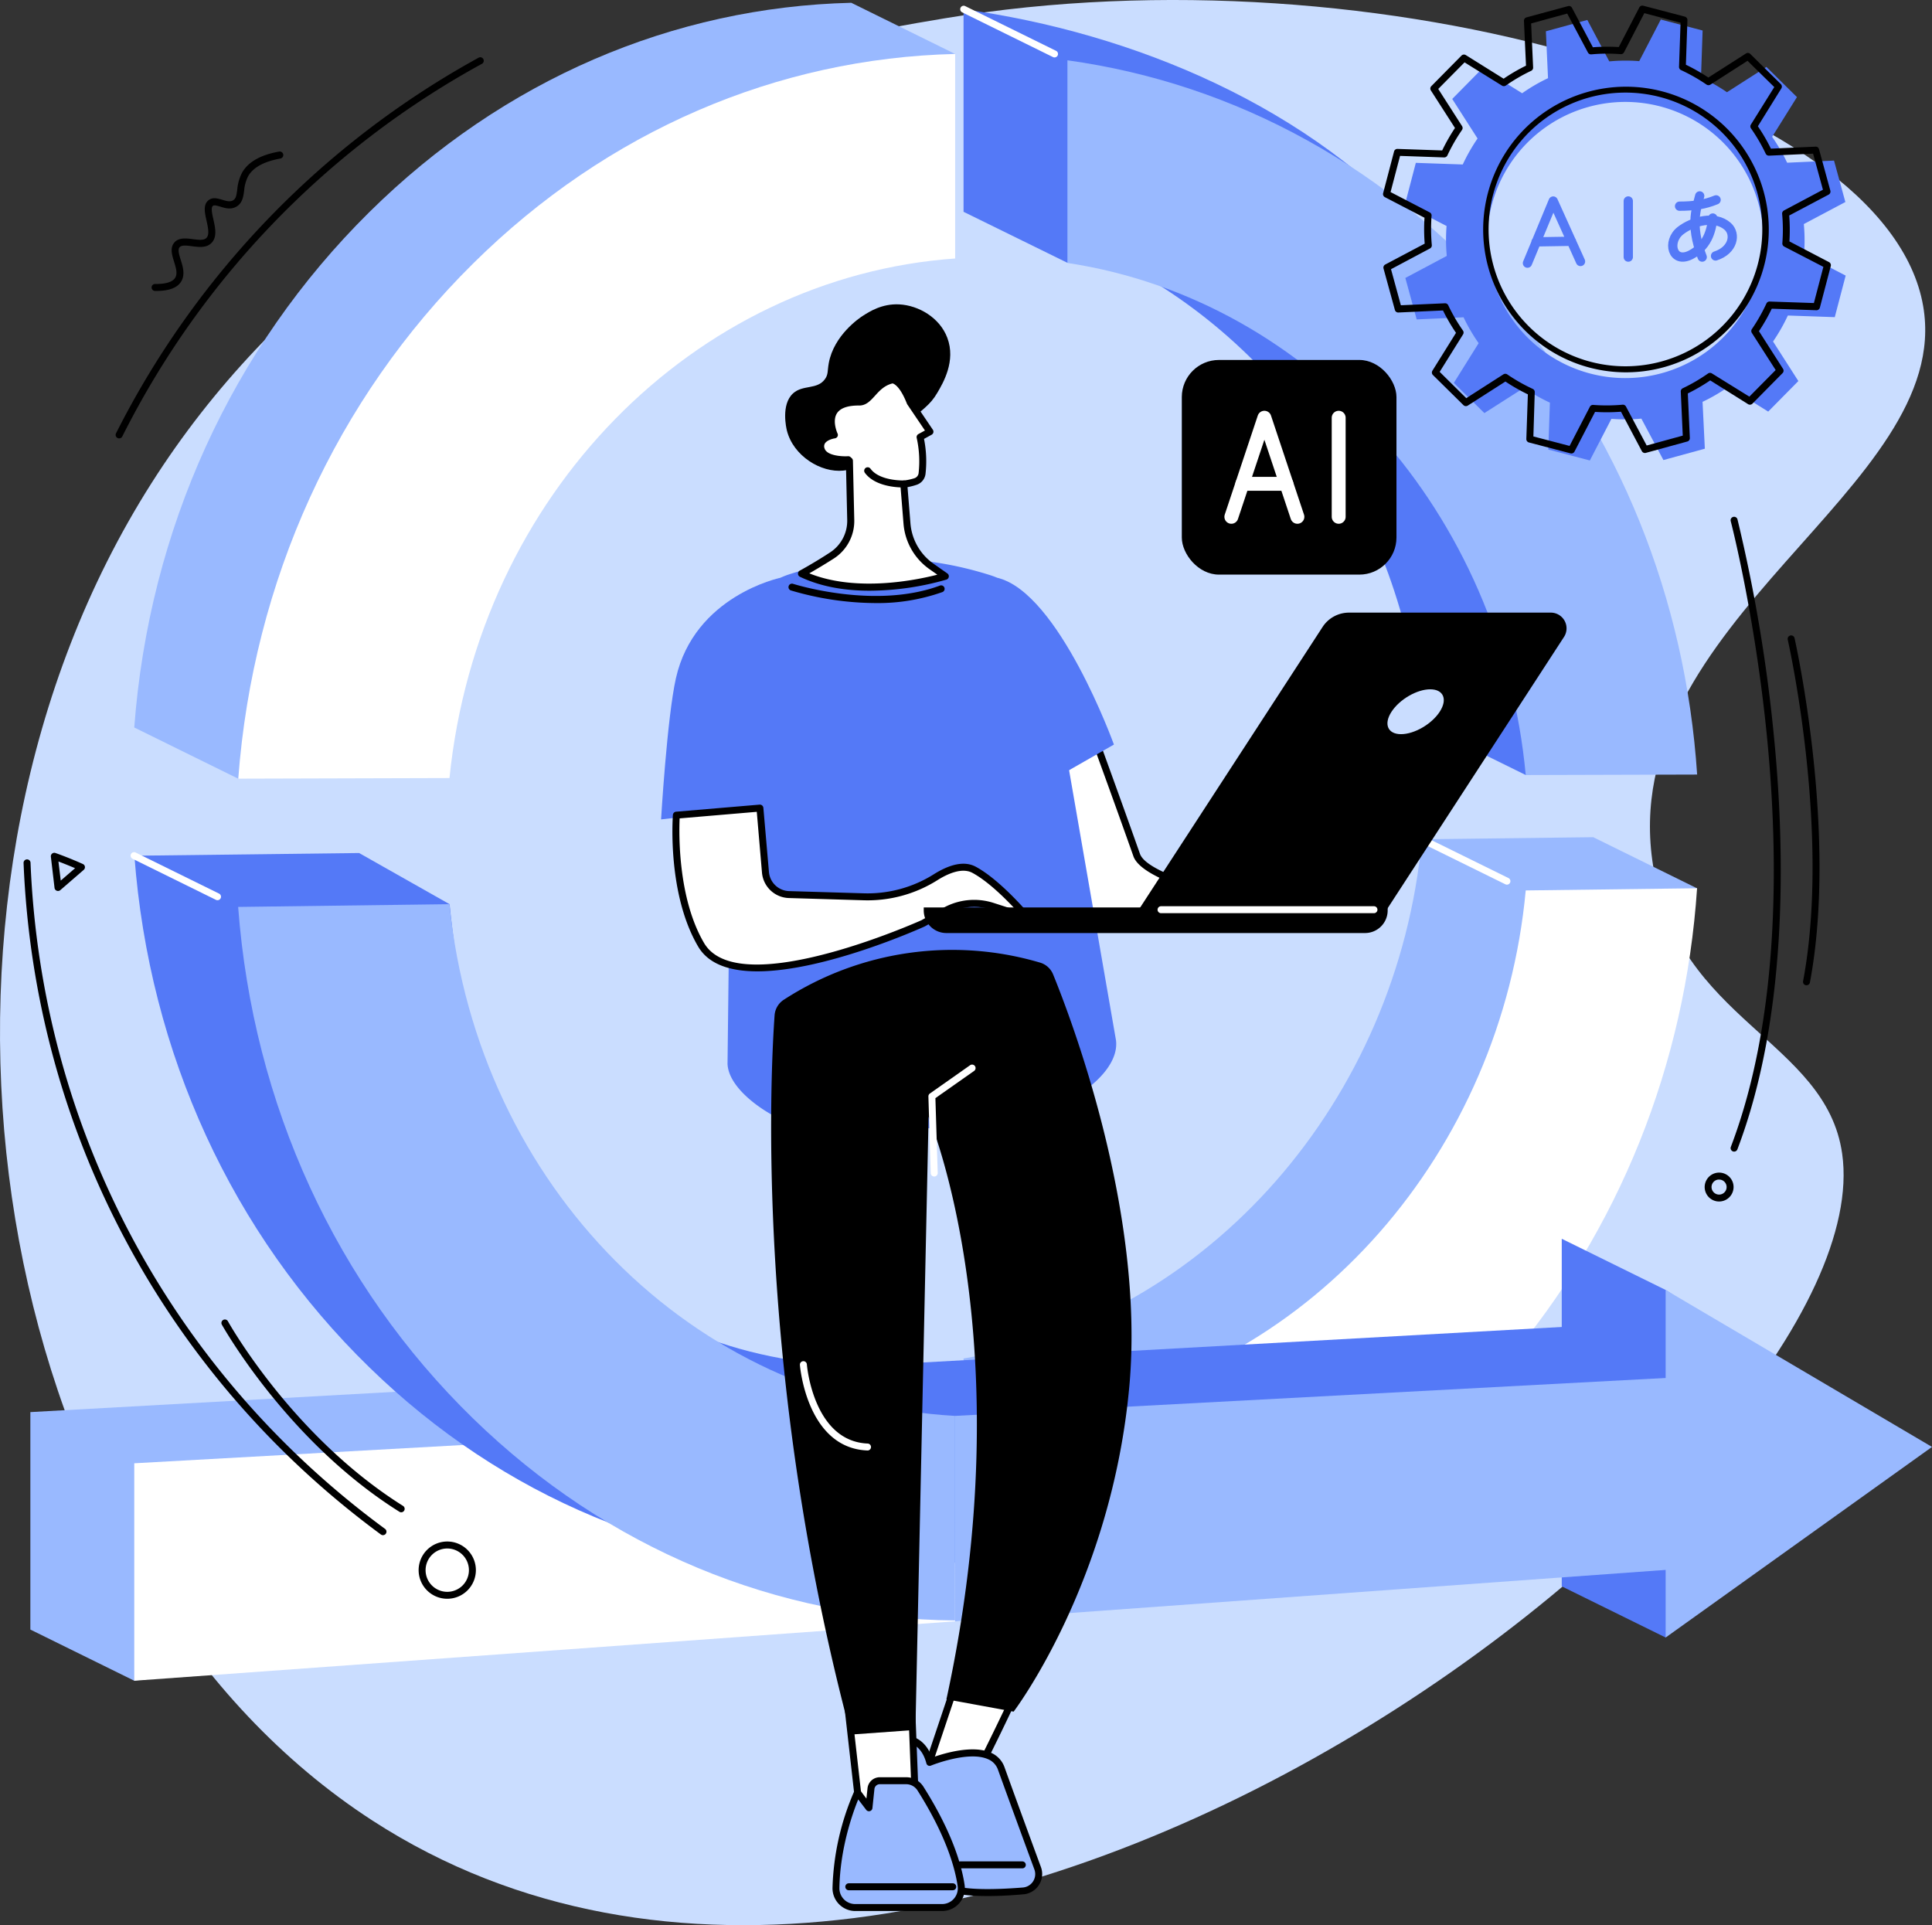
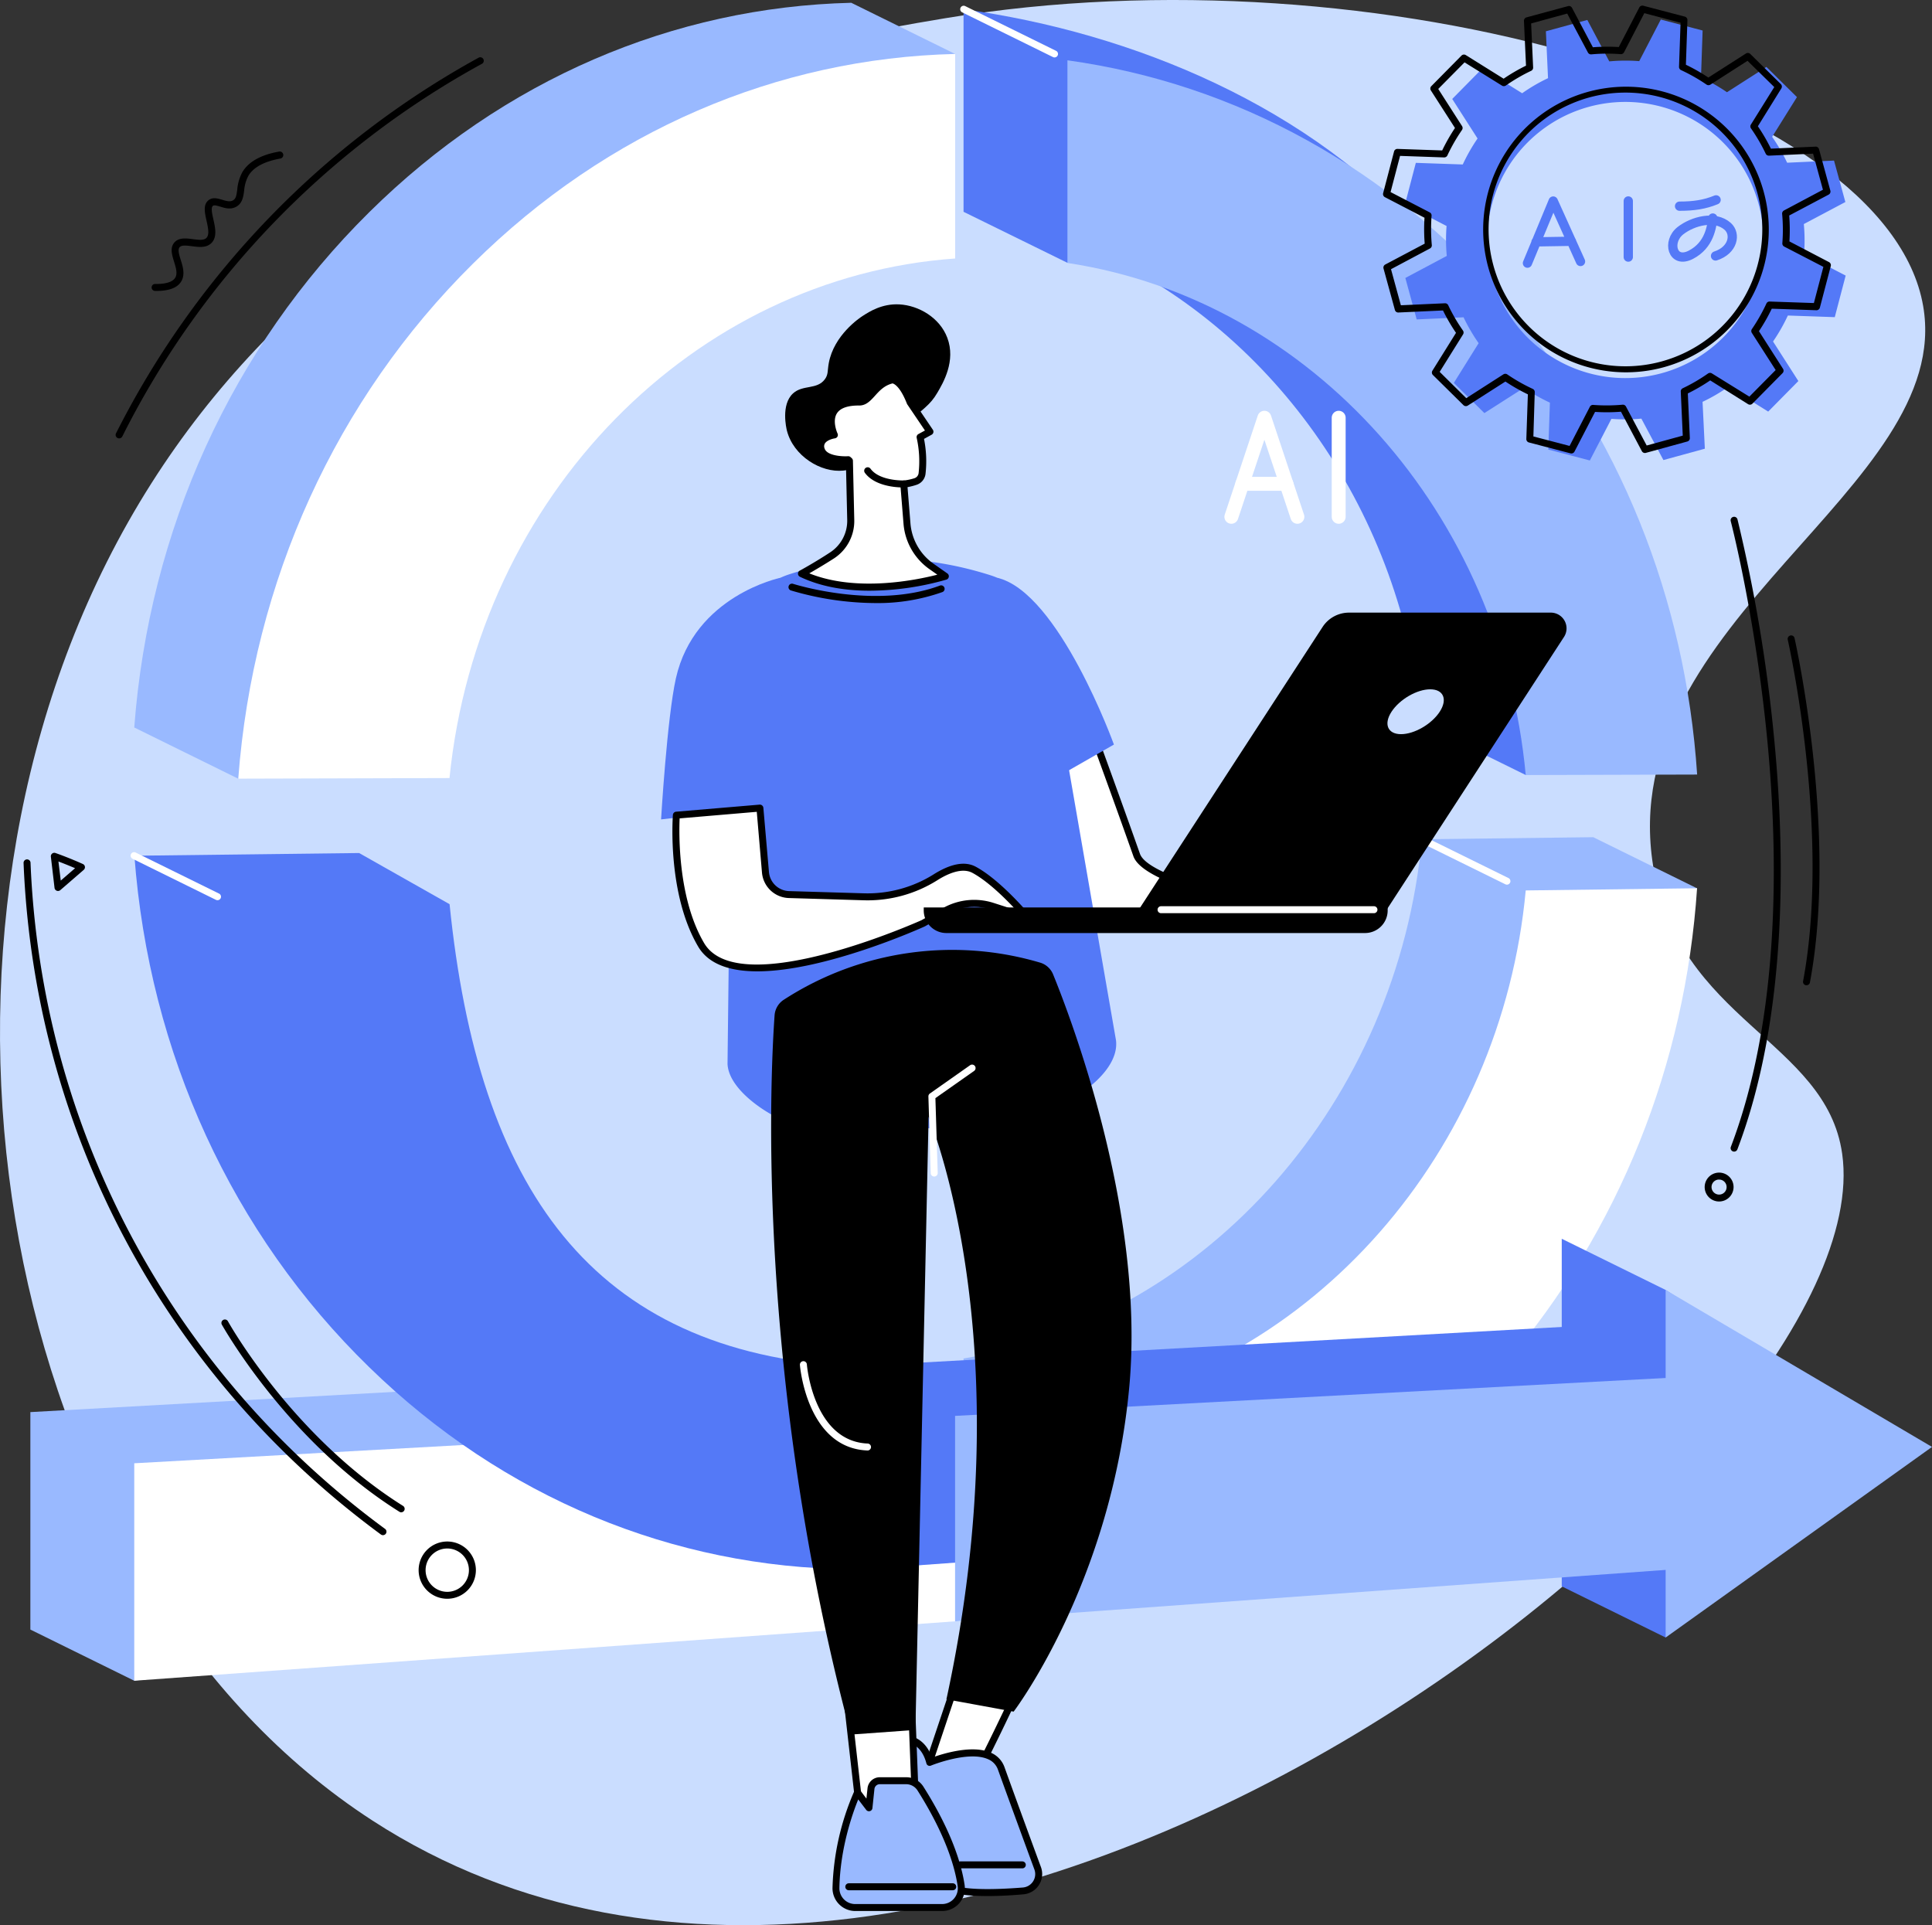
<svg xmlns="http://www.w3.org/2000/svg" viewBox="0 0 832.92 830">
  <rect x="0" y="0" width="832.92" height="830" fill="#333333" stroke="none" />
  <defs>
    <style>.cls-1{fill:#caddff;}.cls-2{fill:#99b9ff;}.cls-3{fill:#fff;}.cls-4{fill:#5479f7;}.cls-5,.cls-6{fill:none;stroke-linecap:round;stroke-linejoin:round;}.cls-5{stroke:#fff;stroke-width:6px;}.cls-6{stroke:#5479f7;stroke-width:4px;}</style>
  </defs>
  <g id="图层_2" data-name="图层 2">
    <g id="Illustration">
      <g id="Agile_project_management" data-name="Agile project management">
        <path class="cls-1" d="M712.69,373.26c-17-105.67,130-162.71,116.42-241.31C813.44,41.25,593.48-23.1,407.44,7.87c-55.82,9.3-266,44.29-361.43,234.52C-46.09,426,4.12,683.49,160.52,784.86c251,162.67,652.25-156.76,633.67-287.46C787.23,448.46,723.42,440.09,712.69,373.26Z" />
        <polygon class="cls-2" points="394.24 674.96 57.88 724.61 13.09 702.55 13.09 608.8 394.24 587.6 394.24 674.96" />
        <path class="cls-2" d="M613,361.83C602.57,474.2,521.25,568,415.4,585.69v87.36c73.09-11.25,139.22-49,189-107.41C650.78,511.32,731.67,383,731.67,383l-44.79-22.06Z" />
        <polygon class="cls-3" points="439.03 697.02 57.88 724.61 57.88 630.86 439.03 609.66 439.03 697.02" />
        <path class="cls-3" d="M657.77,383.89C647.36,496.26,566,590,460.19,607.75v87.36c73.09-11.25,139.23-49,189-107.42,48.84-57.22,77.4-128.9,82.45-204.74Z" />
        <path class="cls-2" d="M149,313.38c12.38-122.17,105.52-216,218-224l44.79-66.11L367,1.2C290.33,3.05,217,34.28,159.16,91.51,100,150,64.29,228.33,57.88,313.64l44.79,22.06Z" />
        <path class="cls-4" d="M615.55,103.68C565.74,46.08,488.49,14.05,415.4,4V91.31l44.79,22L474,108.94c76.18,35.15,130.59,112.75,139,203.14l44.79,22.06,29.11-22.26C681.83,236.11,664.39,160.15,615.55,103.68Z" />
        <path class="cls-4" d="M367,589.12c-112.45-6.23-160.8-77.32-173.18-199.3l-39-22.06-96.88,1.17c6.41,85.2,42.15,163,101.28,220.55C217,645.81,290.33,675.9,367,676.55Z" />
        <polygon class="cls-4" points="702.81 652.63 366.96 676.94 366.96 589.12 702.81 570.45 702.81 652.63" />
        <polygon class="cls-4" points="673.3 683.92 673.3 534.07 718.09 556.13 788.13 601.75 718.09 705.98 673.3 683.92" />
        <path class="cls-3" d="M193.78,335.44c12.38-122.17,105.53-216,218-224V23.26C335.12,25.1,261.83,56.34,204,113.57c-59.13,58.48-94.87,136.82-101.28,222.13Z" />
        <path class="cls-2" d="M460.19,113.36C566,129.43,647.36,221.94,657.77,334.14l73.9-.21c-5-75.76-33.61-147-82.45-203.46C599.42,72.88,533.28,36.11,460.19,26Z" />
-         <path class="cls-2" d="M411.75,610.43c-112.44-6.23-205.59-98.63-218-220.61L102.67,391c6.41,85.2,42.15,163,101.28,220.55,57.88,56.33,131.17,86.42,207.8,87.07Z" />
        <polygon class="cls-2" points="747.6 674.69 411.75 699 411.75 610.43 747.6 592.51 747.6 674.69" />
        <polygon class="cls-2" points="718.09 705.98 718.09 556.13 832.92 623.81 718.09 705.98" />
        <path class="cls-3" d="M454.62,24.76a1.47,1.47,0,0,1-.67-.16L414.74,5.29a1.5,1.5,0,0,1,1.32-2.69l39.22,19.31a1.5,1.5,0,0,1-.66,2.85Z" />
        <path class="cls-3" d="M93.77,388.1a1.59,1.59,0,0,1-.67-.15L57.22,370.27a1.5,1.5,0,1,1,1.32-2.69l35.89,17.67a1.5,1.5,0,0,1-.66,2.85Z" />
        <path class="cls-3" d="M649.65,381.4a1.46,1.46,0,0,1-.66-.16l-36.68-18.06a1.5,1.5,0,0,1,1.33-2.69l36.68,18.06a1.5,1.5,0,0,1-.67,2.85Z" />
        <path class="cls-3" d="M579.29,398.71c0-1.5-83.83-14.74-89.24-30.06-8.07-22.86-18.13-50.35-18.13-50.35L451,331.52l13.48,65.78Z" />
        <path d="M579.29,400.21h0L464.44,398.8a1.51,1.51,0,0,1-1.45-1.2l-13.48-65.77a1.51,1.51,0,0,1,.67-1.57L471.12,317a1.48,1.48,0,0,1,1.28-.16,1.52,1.52,0,0,1,.93.91c.1.27,10.15,27.75,18.13,50.36,3.8,10.76,53.95,21.44,75.36,26,14,3,14,3,14,4.56a1.55,1.55,0,0,1-.45,1.06A1.48,1.48,0,0,1,579.29,400.21Zm-113.6-4.4L566,397.05c-38-8.09-73.55-17.07-77.37-27.9-6.82-19.31-15.15-42.17-17.49-48.59l-18.49,11.68Z" />
        <path class="cls-4" d="M340.18,247.63c20-6.53,50.45-11.2,86.86.39a35.59,35.59,0,0,1,24.44,29.75l29.65,170.77C482.6,461,466,473,454.32,477.45c-12.21,4.63-30.67,9-56.81,9-28,0-48.38,1.62-59.75-3.35C328.33,479,314.13,469,313.65,458.7l2.06-175.53A35.63,35.63,0,0,1,340.18,247.63Z" />
        <path class="cls-4" d="M480.23,321S456.56,255.43,430,249.12L443.51,342Z" />
        <path class="cls-4" d="M285,353.27s2.59-43.88,6.39-60.83c8-35.67,45-43.32,45-43.32l1.1,98.05Z" />
        <path d="M377.39,260a130.1,130.1,0,0,1-36.47-5.46,1.5,1.5,0,0,1,.93-2.85c.35.11,35.26,11.19,63.29.8a1.5,1.5,0,1,1,1,2.82A83.42,83.42,0,0,1,377.39,260Z" />
        <path class="cls-3" d="M291.6,351.44S289,384.9,302.3,407.37c15.83,26.83,95.7-9.31,95.7-9.31l9.29-5.26a25.82,25.82,0,0,1,20.64-2.1l15,4.84S430.54,380.69,420,375c-4.94-2.66-11.34-.14-16.75,3.29A55.36,55.36,0,0,1,372,386.62l-31.77-.95a10.5,10.5,0,0,1-10.16-9.6l-2.42-27.68Z" />
        <path d="M326.51,418.77c-11.37,0-20.89-2.83-25.5-10.64-13.34-22.61-11-55.42-10.91-56.8a1.5,1.5,0,0,1,1.37-1.38l36-3.05a1.52,1.52,0,0,1,1.63,1.36l2.41,27.68a9,9,0,0,0,8.72,8.24l31.77.94a53.68,53.68,0,0,0,30.42-8.1c7.47-4.72,13.61-5.85,18.27-3.34,10.67,5.76,22.86,20.29,23.37,20.9a1.5,1.5,0,0,1-1.61,2.39l-15-4.84a24.41,24.41,0,0,0-19.45,2l-9.28,5.26-.13.06C396.24,400.51,355.41,418.77,326.51,418.77ZM293,352.83c-.28,6.28-.85,34.42,10.57,53.78,4,6.75,12.44,9.23,22.71,9.23,27.87,0,69.15-18.28,71-19.12l9.23-5.22a27.35,27.35,0,0,1,21.84-2.23l9.76,3.15c-4.4-4.76-12.09-12.44-18.86-16.09-4.53-2.45-10.79.4-15.24,3.22a56.46,56.46,0,0,1-32.12,8.57l-31.77-.95a12,12,0,0,1-11.62-11L326.26,350Z" />
        <path class="cls-3" d="M414.16,719.45l-17.31,51.66s18.85-1.61,20.66-1.26,23.86-47.11,23.86-47.11Z" />
        <path d="M396.85,772.61a1.52,1.52,0,0,1-1.43-2L412.74,719a1.5,1.5,0,0,1,1.6-1l27.21,3.29a1.49,1.49,0,0,1,1.13.76,1.51,1.51,0,0,1,.05,1.36c-.06.12-5.59,12-11.27,23.71-12,24.68-12.74,24.54-14.24,24.24-1.3-.19-12.62.63-20.25,1.28Zm18.34-51.53L399,769.42c5.29-.44,14.94-1.17,18-1.1,2.66-3.42,14.47-27.93,22.13-44.34Zm2.6,47.3Zm0,0h0Z" />
        <path class="cls-2" d="M400.81,759.75s26-10.67,30.85,2.73c6.13,17,15.7,43,15.7,43a7.29,7.29,0,0,1-6.28,9.74c-9.52.77-23.71,1.38-30.33-.93C400.32,810.65,383,777.61,383,777.61l5.34-28.11S397.78,748.17,400.81,759.75Z" />
        <path d="M425.74,817.44c-6.13,0-11.85-.43-15.48-1.71-10.87-3.81-27.87-36.05-28.59-37.42a1.51,1.51,0,0,1-.15-1l5.34-28.11a1.5,1.5,0,0,1,1.27-1.2c.1,0,9.88-1.26,13.65,9.76,4.44-1.62,17.34-5.7,25.37-2.13a10.65,10.65,0,0,1,5.93,6.32c6.05,16.84,15.6,42.77,15.69,43a8.69,8.69,0,0,1-.88,7.74,8.78,8.78,0,0,1-6.69,4C436.42,817.13,430.93,817.44,425.74,817.44Zm-41.17-40.06c5,9.37,18.71,32.72,26.68,35.52,4.85,1.7,15.4,2,29.71.86a5.8,5.8,0,0,0,5-7.74c-.09-.25-9.64-26.19-15.7-43a7.64,7.64,0,0,0-4.32-4.59c-8.46-3.76-24.39,2.68-24.55,2.75a1.49,1.49,0,0,1-1.24,0,1.48,1.48,0,0,1-.78-1c-2.12-8.08-7.49-9.12-9.77-9.18Z" />
        <path d="M440.69,805.5H414a1.5,1.5,0,0,1,0-3h26.74a1.5,1.5,0,1,1,0,3Z" />
        <polygon class="cls-3" points="365.07 732.14 370.95 784.11 394.61 777.61 392.79 730.79 365.07 732.14" />
        <path d="M371,785.61a1.5,1.5,0,0,1-1.49-1.34l-5.88-52a1.47,1.47,0,0,1,.34-1.14,1.5,1.5,0,0,1,1.07-.53l27.73-1.34a1.53,1.53,0,0,1,1.09.39,1.49,1.49,0,0,1,.48,1l1.82,46.83a1.49,1.49,0,0,1-1.1,1.5l-23.66,6.49A1.44,1.44,0,0,1,371,785.61Zm-4.21-52.05,5.5,48.64,20.83-5.72-1.72-44.12Z" />
        <path class="cls-2" d="M368.72,822.39h37.44a8.3,8.3,0,0,0,8.22-9.5c-1.25-8.46-5.32-22.49-17.53-41.78a7.31,7.31,0,0,0-6.16-3.39H379.3a3.83,3.83,0,0,0-3.81,3.44l-.86,8.21-5-6.55a111.67,111.67,0,0,0-9.26,41.12A8.3,8.3,0,0,0,368.72,822.39Z" />
        <path d="M406.16,823.89H368.72a9.82,9.82,0,0,1-9.81-10,111.78,111.78,0,0,1,9.41-41.73,1.5,1.5,0,0,1,2.55-.26l2.66,3.52L374,771a5.31,5.31,0,0,1,5.3-4.78h11.39a8.75,8.75,0,0,1,7.42,4.08c12.39,19.58,16.49,33.84,17.75,42.37a9.79,9.79,0,0,1-9.7,11.22ZM370,775.78c-2.3,5.63-7.8,20.83-8.12,38.18a6.81,6.81,0,0,0,6.81,6.93h37.44a6.79,6.79,0,0,0,6.73-7.78c-1.21-8.24-5.21-22.07-17.31-41.2a5.83,5.83,0,0,0-4.89-2.69H379.3a2.33,2.33,0,0,0-2.32,2.09l-.86,8.22a1.5,1.5,0,0,1-2.69.75Z" />
        <path d="M410.75,814.94H365.93a1.5,1.5,0,0,1,0-3h44.82a1.5,1.5,0,0,1,0,3Z" />
        <path d="M454,420.06a8.72,8.72,0,0,0-5.44-5A133.46,133.46,0,0,0,337.94,431a8.72,8.72,0,0,0-4,6.73c-1.78,25-8.4,155.52,32.89,310.09l27.82-2,5.68-264.29s41.2,96.89,7.69,251.09L437,737.93s42.34-55.68,49.92-140.76C493.59,521.91,461.45,438.34,454,420.06Z" />
        <path class="cls-3" d="M373.92,625.34h-.06c-26.07-1.12-29-36.53-29-36.88a1.5,1.5,0,0,1,3-.23c0,.33,2.78,33.11,26.18,34.12a1.5,1.5,0,0,1-.07,3Z" />
        <path class="cls-3" d="M402.75,507.23a1.49,1.49,0,0,1-1.5-1.45l-1-33.06a1.49,1.49,0,0,1,.63-1.27l17.34-12.2a1.5,1.5,0,0,1,1.73,2.46l-16.68,11.73,1,32.25a1.5,1.5,0,0,1-1.46,1.54Z" />
        <path d="M388,184.93c10.58-9.1,13-10.34,16.07-15.55,2.51-4.25,8.12-13.75,4.32-23.78-3.28-8.68-12.34-13.92-20.67-14.37-7.48-.4-12.95,3.14-15.84,5-1.26.81-12.39,8.24-14.59,20.37-.6,3.3-.15,4.81-1.65,6.87-3.39,4.65-9.51,2.28-13.74,6.13-5.33,4.85-2.86,15.17-2.66,16,2.78,11,14.67,18.3,24.36,17.28C369.19,202.28,368.59,201.61,388,184.93Z" />
        <path class="cls-3" d="M358.84,239.36a17.86,17.86,0,0,0,8-15.31l-.58-25.44-.52-.49s-10.19.68-11.67-4.51,5.72-6.18,5.72-6.18-6.81-14.33,10.8-14.16c4.73,0,6.42-7.79,14.18-9.55,0,0,3.83-.32,7.72,9.74l8.52,12.6-4.26,2.34a47.46,47.46,0,0,1,.86,15.68,4.15,4.15,0,0,1-2.84,3.47,25.55,25.55,0,0,1-5,1.09l1.37,17a25.15,25.15,0,0,0,10.63,18.54l5.92,4.15s-36,11.39-62-1C345.57,247.34,352.54,243.53,358.84,239.36Z" />
        <path d="M374.88,254.67c-9.83,0-20.49-1.46-30-6a1.5,1.5,0,0,1-.07-2.67c.07,0,7-3.83,13.16-7.91h0a16.27,16.27,0,0,0,7.28-14l-.56-24.42c-3,.05-10.65-.37-12.15-5.63a5.4,5.4,0,0,1,.57-4.59,8.34,8.34,0,0,1,4.58-3.08c-.73-2.3-1.55-6.47.6-9.85,2.05-3.2,6.16-4.77,12.22-4.74,1.44,0,2.65-1.2,4.46-3.19,2.13-2.35,4.79-5.28,9.38-6.32l.2,0c.83-.08,5.12.11,9.19,10.53l8.42,12.46a1.49,1.49,0,0,1-.52,2.16l-3.28,1.8a48.85,48.85,0,0,1,.65,15.07,5.66,5.66,0,0,1-3.87,4.73,28,28,0,0,1-3.89,1l1.26,15.62a23.54,23.54,0,0,0,10,17.43l5.91,4.15a1.49,1.49,0,0,1,.62,1.46,1.51,1.51,0,0,1-1,1.2A121.53,121.53,0,0,1,374.88,254.67Zm-26-7.49c20.53,8.28,46.5,2.83,55.22.58l-3.32-2.33a26.5,26.5,0,0,1-11.26-19.64l-1.37-17a1.5,1.5,0,0,1,1.32-1.61,24.19,24.19,0,0,0,4.75-1,2.64,2.64,0,0,0,1.81-2.21,46.29,46.29,0,0,0-.83-15.19,1.51,1.51,0,0,1,.74-1.64l2.82-1.54-7.6-11.24a2.19,2.19,0,0,1-.16-.3c-3-7.67-5.69-8.65-6.21-8.76-3.53.87-5.6,3.15-7.6,5.36s-3.84,4.16-6.7,4.17c-4.95-.05-8.21,1.08-9.67,3.36-2.16,3.39.21,8.6.24,8.66a1.49,1.49,0,0,1,0,1.35,1.53,1.53,0,0,1-1.11.78c-.89.12-3.38.76-4.29,2.16a2.43,2.43,0,0,0-.2,2.12c.94,3.29,7.8,3.59,10.13,3.43a1.47,1.47,0,0,1,1.13.41l.51.46a1.52,1.52,0,0,1,.48,1.07l.58,25.44a19.25,19.25,0,0,1-8.63,16.6C355.75,243.2,351.55,245.67,348.92,247.18Z" />
        <path class="cls-3" d="M389.68,208.64s-11.17.39-15.61-5.68Z" />
        <path d="M389.22,210.15c-2.36,0-12-.38-16.36-6.31a1.5,1.5,0,0,1,2.43-1.77c3.9,5.36,14.24,5.07,14.34,5.07a1.48,1.48,0,0,1,1.55,1.45,1.5,1.5,0,0,1-1.45,1.55Z" />
        <path d="M597.89,392.09H491l79.23-121.85a13.6,13.6,0,0,1,11.42-6.12h86.74a6.79,6.79,0,0,1,5.92,10.42Z" />
        <path class="cls-1" d="M620.69,306.85c-3.47,5.34-10.94,9.67-16.68,9.67s-7.58-4.33-4.1-9.67,10.94-9.67,16.68-9.67S624.16,301.51,620.69,306.85Z" />
        <path d="M398.25,391.22h200a0,0,0,0,1,0,0v1.28a9.76,9.76,0,0,1-9.76,9.76H408a9.76,9.76,0,0,1-9.76-9.76v-1.28A0,0,0,0,1,398.25,391.22Z" />
        <path class="cls-3" d="M592.34,393.7H500.55a1.5,1.5,0,0,1,0-3h91.79a1.5,1.5,0,0,1,0,3Z" />
        <path class="cls-4" d="M795.57,87.1l-4.89-17.87-20.21.92A76.49,76.49,0,0,0,764,59l10.7-17.14-13.17-13-17,10.9a77.92,77.92,0,0,0-11.2-6.38l.7-20.23L716,8.42l-9.3,17.94a76.32,76.32,0,0,0-12.91.1L684.33,8.6l-17.87,4.89.92,20.21a75,75,0,0,0-11.15,6.5L639.08,29.49l-13,13.17L637,59.71a77.92,77.92,0,0,0-6.38,11.2l-20.23-.7-4.69,17.92,17.94,9.3a76.31,76.31,0,0,0,.09,12.91l-17.86,9.5,4.89,17.87,20.21-.92a76.54,76.54,0,0,0,6.5,11.16l-10.7,17.14,13.17,13L657,167.21a77.28,77.28,0,0,0,11.19,6.38l-.69,20.23,17.91,4.7,9.3-17.94a77.37,77.37,0,0,0,12.91-.1l9.51,17.86,17.86-4.89L734,173.24a75.65,75.65,0,0,0,11.16-6.5l17.14,10.71,13-13.17-10.91-17.05a78,78,0,0,0,6.39-11.2l20.22.7,4.7-17.92-17.94-9.3a76.32,76.32,0,0,0-.1-12.91Zm-79.15,73.79a59.53,59.53,0,1,1,41.7-73.14A59.53,59.53,0,0,1,716.42,160.89Z" />
        <path d="M677.45,195.5a1.2,1.2,0,0,1-.38-.05l-17.92-4.69a1.51,1.51,0,0,1-1.12-1.51l.66-19.23a79.81,79.81,0,0,1-9.68-5.53l-16.22,10.37a1.51,1.51,0,0,1-1.87-.19l-13.17-13a1.51,1.51,0,0,1-.21-1.86l10.17-16.31a78.4,78.4,0,0,1-5.61-9.65l-19.23.88a1.48,1.48,0,0,1-1.51-1.11l-4.9-17.86a1.51,1.51,0,0,1,.75-1.72l17-9a78.68,78.68,0,0,1-.08-11.17L597.05,85a1.5,1.5,0,0,1-.76-1.71L601,65.32a1.47,1.47,0,0,1,1.51-1.12l19.24.66a79.17,79.17,0,0,1,5.52-9.68L616.88,39a1.49,1.49,0,0,1,.19-1.86l13-13.17a1.5,1.5,0,0,1,1.86-.22l16.31,10.18a77.21,77.21,0,0,1,9.65-5.62L657,9a1.5,1.5,0,0,1,1.11-1.51L676,2.64a1.49,1.49,0,0,1,1.72.74l9,17a80,80,0,0,1,11.16-.09l8.85-17.06a1.5,1.5,0,0,1,1.71-.76l17.92,4.7a1.5,1.5,0,0,1,1.12,1.5l-.66,19.24a79.74,79.74,0,0,1,9.68,5.52l16.22-10.37a1.48,1.48,0,0,1,1.86.2l13.17,13a1.5,1.5,0,0,1,.22,1.86L757.85,54.44a77.21,77.21,0,0,1,5.62,9.65l19.23-.87a1.47,1.47,0,0,1,1.51,1.1l4.89,17.87a1.5,1.5,0,0,1-.74,1.72l-17,9a78.67,78.67,0,0,1,.09,11.17L788.52,113a1.5,1.5,0,0,1,.76,1.71l-4.7,17.92a1.5,1.5,0,0,1-1.5,1.12l-19.24-.66a79.87,79.87,0,0,1-5.52,9.69L768.69,159a1.5,1.5,0,0,1-.2,1.87l-13,13.17a1.5,1.5,0,0,1-1.86.21L737.3,164a79.76,79.76,0,0,1-9.65,5.62l.87,19.22a1.48,1.48,0,0,1-1.1,1.51l-17.87,4.9a1.51,1.51,0,0,1-1.72-.75l-9-17a78.66,78.66,0,0,1-11.17.08l-8.84,17.06A1.49,1.49,0,0,1,677.45,195.5Zm-16.38-7.34,15.6,4.09,8.75-16.88a1.48,1.48,0,0,1,1.44-.8,76.55,76.55,0,0,0,12.66-.09,1.5,1.5,0,0,1,1.46.78l8.94,16.81,15.55-4.26-.86-19a1.5,1.5,0,0,1,.85-1.42A75.71,75.71,0,0,0,736.4,161a1.5,1.5,0,0,1,1.65,0L754.18,171l11.34-11.46-10.26-16a1.5,1.5,0,0,1,0-1.65,76.9,76.9,0,0,0,6.26-11A1.47,1.47,0,0,1,763,130l19,.65,4.09-15.6-16.88-8.74a1.51,1.51,0,0,1-.81-1.45,74.43,74.43,0,0,0-.09-12.66,1.52,1.52,0,0,1,.79-1.46l16.8-8.94-4.25-15.55-19,.86a1.5,1.5,0,0,1-1.42-.85,75.71,75.71,0,0,0-6.37-10.94,1.48,1.48,0,0,1,0-1.65l10.06-16.13L753.39,26.22l-16,10.26a1.52,1.52,0,0,1-1.66,0,76.79,76.79,0,0,0-11-6.26,1.49,1.49,0,0,1-.87-1.41l.66-19L708.9,5.67l-8.75,16.87a1.5,1.5,0,0,1-1.44.81,74.41,74.41,0,0,0-12.66.09,1.52,1.52,0,0,1-1.46-.79l-8.94-16.8L660.1,10.11l.86,19a1.5,1.5,0,0,1-.85,1.42,75.71,75.71,0,0,0-10.94,6.37,1.52,1.52,0,0,1-1.66,0L631.39,26.89,620.05,38.35l10.26,16a1.52,1.52,0,0,1,0,1.66A76.38,76.38,0,0,0,624,67a1.5,1.5,0,0,1-1.41.87l-19-.66-4.09,15.6,16.88,8.75a1.5,1.5,0,0,1,.8,1.45,75.37,75.37,0,0,0,.1,12.65,1.51,1.51,0,0,1-.79,1.46l-16.8,8.94,4.25,15.55,19-.86a1.51,1.51,0,0,1,1.42.85,74.65,74.65,0,0,0,6.37,10.94,1.52,1.52,0,0,1,0,1.66l-10.06,16.12,11.46,11.34,16-10.26a1.52,1.52,0,0,1,1.66,0,75.85,75.85,0,0,0,11,6.26,1.51,1.51,0,0,1,.87,1.41Zm39.73-30.24a59,59,0,1,1,15.56-2.1A59.07,59.07,0,0,1,700.8,157.92Zm0-120.54a61.57,61.57,0,1,0,16.28,121l.52,1.93-.52-1.93a61.57,61.57,0,0,0-16.28-121Z" />
-         <rect x="509.5" y="155.19" width="92.54" height="92.54" rx="16" />
        <line class="cls-5" x1="577.13" y1="180.1" x2="577.13" y2="222.81" />
        <polyline class="cls-5" points="530.86 222.81 545.1 180.1 559.33 222.81" />
        <line class="cls-5" x1="535.6" y1="208.58" x2="554.59" y2="208.58" />
        <path d="M51.36,189A1.5,1.5,0,0,1,50,186.85a380,380,0,0,1,156.38-162,1.5,1.5,0,0,1,1.44,2.63A374.73,374.73,0,0,0,52.71,188.2,1.51,1.51,0,0,1,51.36,189Z" />
        <path d="M165.09,661.85a1.43,1.43,0,0,1-.88-.29C71,593,14.86,487.52,10.16,372.07a1.5,1.5,0,0,1,3-.13C17.82,486.48,73.52,591.16,166,659.14a1.5,1.5,0,0,1-.89,2.71Z" />
        <path d="M747.6,496.49a1.71,1.71,0,0,1-.53-.1,1.51,1.51,0,0,1-.87-1.94c21.58-56.69,20.42-127,15.65-176-5.17-53.16-15.59-93.37-15.7-93.77a1.5,1.5,0,0,1,2.91-.76,676.77,676.77,0,0,1,15.78,94.24c4.8,49.34,5.95,120.16-15.83,177.39A1.51,1.51,0,0,1,747.6,496.49Z" />
        <path d="M192.83,689.27a12.34,12.34,0,1,1,12.33-12.33A12.34,12.34,0,0,1,192.83,689.27Zm0-21.67a9.34,9.34,0,1,0,9.33,9.34A9.34,9.34,0,0,0,192.83,667.6Z" />
        <path d="M741.13,518a6.85,6.85,0,0,1-1-.08,6.23,6.23,0,1,1,6.07-9.79,6.16,6.16,0,0,1,1.09,4.63h0A6.24,6.24,0,0,1,741.13,518Zm0-9.46a3.22,3.22,0,0,0-2.64,5.11,3.24,3.24,0,1,0,3.16-5.07A4.73,4.73,0,0,0,741.13,508.57Zm4.68,4h0Z" />
        <path d="M25,384.12a1.44,1.44,0,0,1-.54-.1,1.5,1.5,0,0,1-.95-1.22l-1.58-13.46a1.5,1.5,0,0,1,.55-1.34,1.47,1.47,0,0,1,1.44-.24c6,2.1,11.77,4.72,11.82,4.75a1.5,1.5,0,0,1,.87,1.15,1.52,1.52,0,0,1-.5,1.35L26,383.76A1.47,1.47,0,0,1,25,384.12Zm.19-12.71,1,8.23,6.18-5.34C30.6,373.55,28,372.47,25.18,371.41Z" />
        <path d="M67.35,125.43h-.49a1.5,1.5,0,0,1,0-3h0c4.53.07,7.52-.85,8.65-2.64s.33-4.41-.46-6.94c-.9-2.92-1.84-5.94.06-8.23s5.17-1.9,8-1.52c2.47.32,4.8.63,5.93-.58,1.33-1.42.64-4.44,0-7.36-.76-3.38-1.55-6.87.8-8.79,1.81-1.49,4-.82,6-.23,1.72.52,3.35,1,4.64.23s1.47-2.18,1.81-4.68a19.32,19.32,0,0,1,2.12-7.34c2.61-4.56,8-7.6,15.93-9a1.5,1.5,0,1,1,.54,3c-7.06,1.27-11.72,3.82-13.87,7.57a16.4,16.4,0,0,0-1.75,6.25c-.36,2.63-.73,5.34-3.23,6.85s-5,.7-7.06.07c-1.63-.49-2.67-.76-3.2-.32-.92.75-.31,3.44.22,5.81.79,3.51,1.69,7.49-.72,10.07-2.18,2.34-5.54,1.89-8.51,1.5-2.3-.3-4.48-.59-5.34.46s-.2,3.17.5,5.43c.94,3,2,6.47.12,9.44C76.37,124.11,72.85,125.43,67.35,125.43Z" />
        <path d="M173,652a1.48,1.48,0,0,1-.8-.23C123.77,621.44,96,571.67,95.69,571.17a1.5,1.5,0,1,1,2.62-1.45c.28.5,27.73,49.6,75.49,79.54A1.5,1.5,0,0,1,173,652Z" />
        <path d="M778.82,424.77a1.32,1.32,0,0,1-.28,0,1.51,1.51,0,0,1-1.2-1.75c12.07-64.23-6.42-146.42-6.61-147.24a1.5,1.5,0,0,1,2.93-.67c.19.83,18.81,83.62,6.63,148.46A1.49,1.49,0,0,1,778.82,424.77Z" />
      </g>
      <g id="Layer_13" data-name="Layer 13">
-         <path class="cls-6" d="M732.77,84.46c-.93,4.29-4.62,11.77,1.08,26.38" />
        <path class="cls-6" d="M739.84,86.17c-4.87,2-9.62,2.72-15.75,2.72" />
        <path class="cls-6" d="M738.41,94c-.47,3.79-1.44,11.68-9.43,15.83s-10.5-5.69-4.5-10.39c5.25-4.09,14.84-6.75,20.37-1.84,3.68,3.33,2.36,10.28-5.25,12.75" />
-         <path class="cls-6" d="M658.51,113.45l11.11-26.78h0l11.77,26.06m-19.19-8.46,15.32-.25" />
+         <path class="cls-6" d="M658.51,113.45l11.11-26.78l11.77,26.06m-19.19-8.46,15.32-.25" />
        <line class="cls-6" x1="701.98" y1="86.64" x2="701.98" y2="110.84" />
      </g>
    </g>
  </g>
</svg>